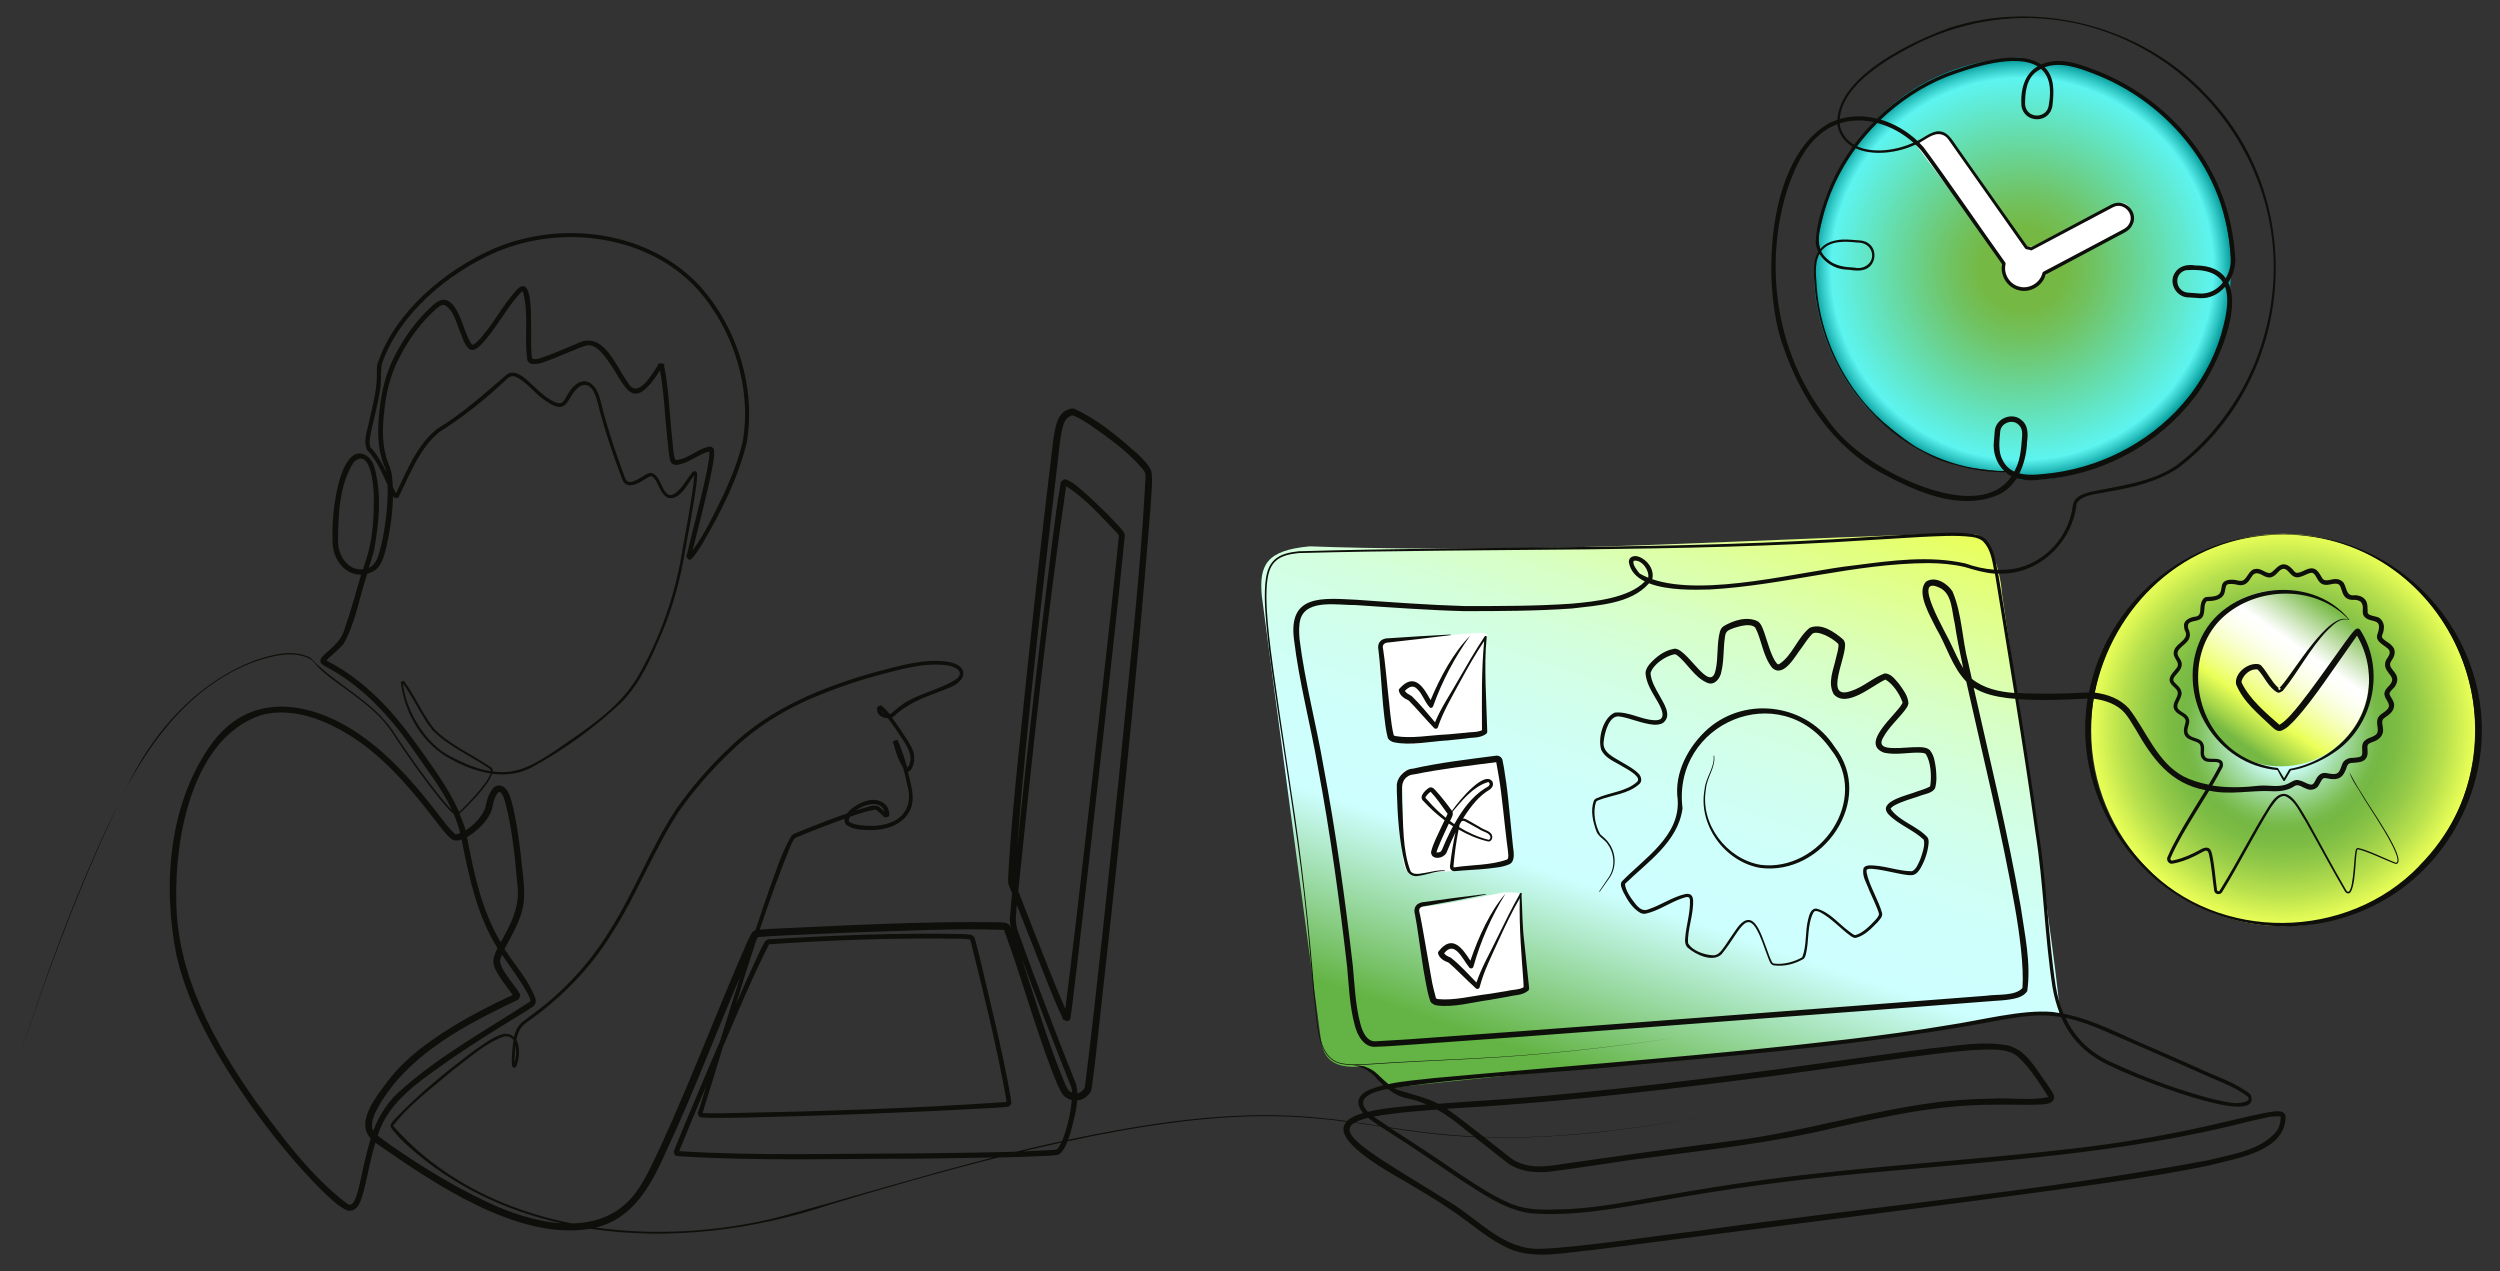
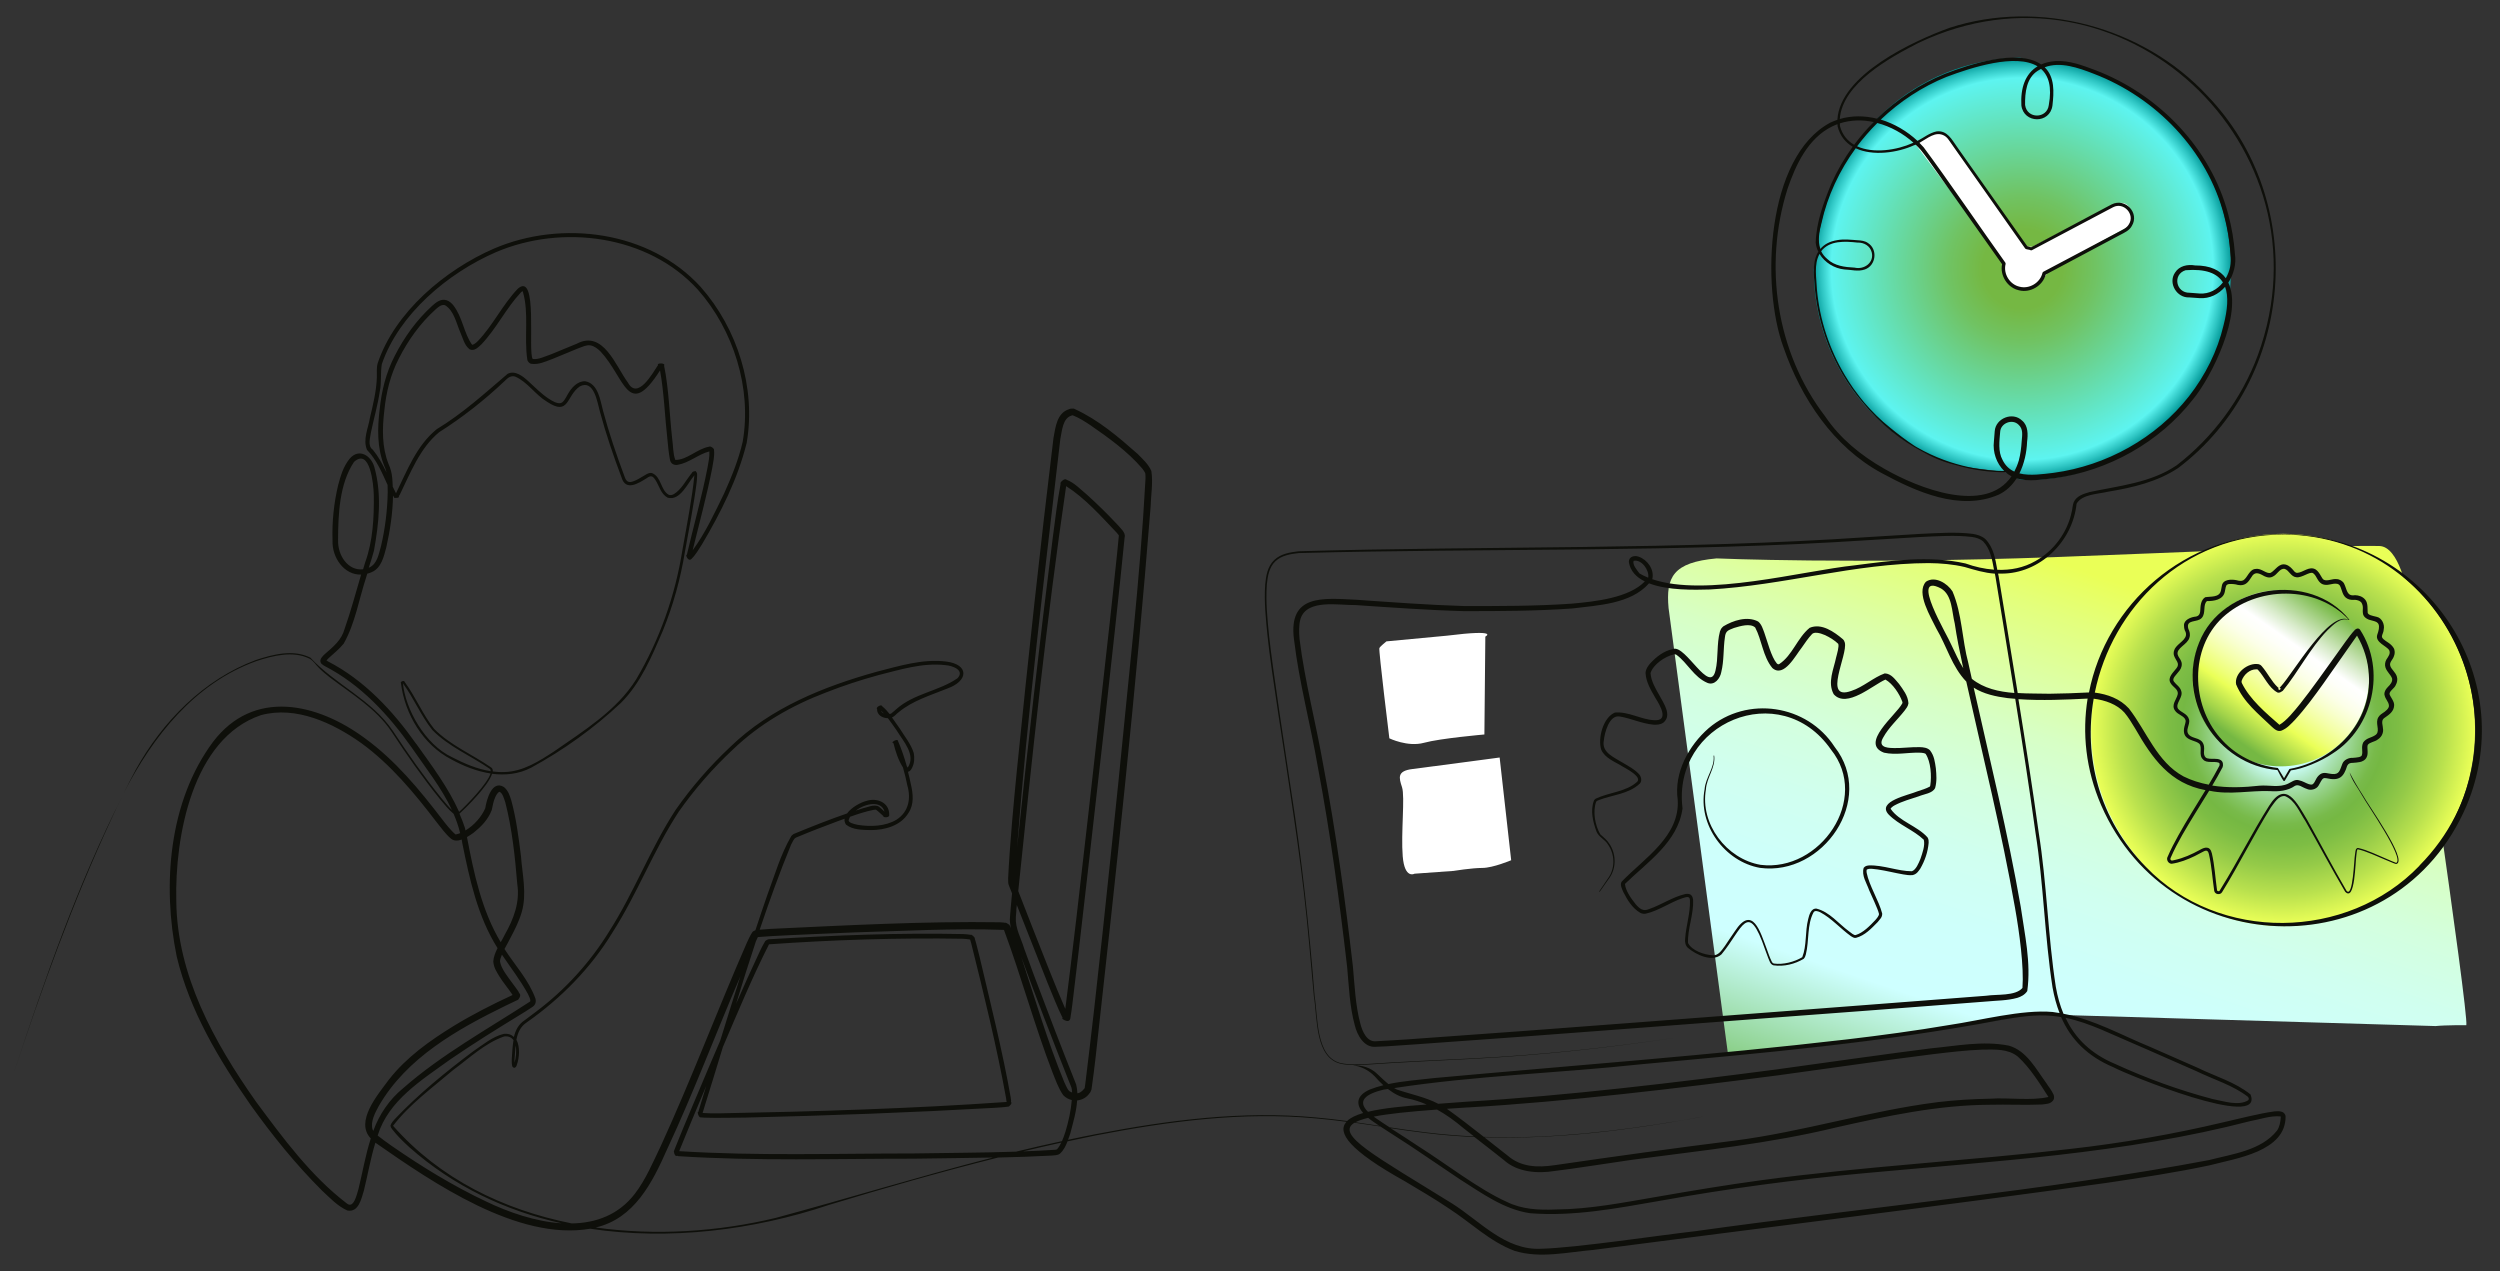
<svg xmlns="http://www.w3.org/2000/svg" id="a" version="1.1" viewBox="0 0 559 284.25">
  <rect x="0" y="0" width="559" height="284.25" fill="#333333" stroke="none" />
  <defs>
    <style>
      .cls-1 {
        fill: url(#Unbenannter_Verlauf_220);
      }

      .cls-1, .cls-2, .cls-3, .cls-4, .cls-5, .cls-6 {
        stroke-width: 0px;
      }

      .cls-2 {
        fill: #0e0f0a;
      }

      .cls-3 {
        fill: url(#Unbenannter_Verlauf_230);
      }

      .cls-4 {
        fill: url(#Neues_Verlaufsfeld_52);
      }

      .cls-5 {
        fill: #fff;
      }

      .cls-6 {
        fill: url(#Unbenannter_Verlauf_288);
      }
    </style>
    <radialGradient id="Unbenannter_Verlauf_220" data-name="Unbenannter Verlauf 220" cx="452.19" cy="60.13" fx="452.19" fy="60.13" r="46.93" gradientUnits="userSpaceOnUse">
      <stop offset=".19" stop-color="#75b843" />
      <stop offset=".35" stop-color="#70c363" />
      <stop offset=".68" stop-color="#64e0b6" />
      <stop offset=".91" stop-color="#5df4f0" />
      <stop offset=".96" stop-color="#2dc4c2" />
      <stop offset="1" stop-color="#039999" />
    </radialGradient>
    <linearGradient id="Unbenannter_Verlauf_288" data-name="Unbenannter Verlauf 288" x1="368.03" y1="637.31" x2="432.93" y2="491.56" gradientTransform="translate(-78.44 -347.1) rotate(-5.11)" gradientUnits="userSpaceOnUse">
      <stop offset=".11" stop-color="#64b445" />
      <stop offset=".21" stop-color="#8fd290" />
      <stop offset=".36" stop-color="#ceffff" />
      <stop offset=".47" stop-color="#cefffb" />
      <stop offset=".57" stop-color="#d0fff0" />
      <stop offset=".67" stop-color="#d3ffde" />
      <stop offset=".76" stop-color="#d7ffc5" />
      <stop offset=".84" stop-color="#ddffa4" />
      <stop offset=".93" stop-color="#e3ff7c" />
      <stop offset="1" stop-color="#eaff57" />
    </linearGradient>
    <radialGradient id="Unbenannter_Verlauf_230" data-name="Unbenannter Verlauf 230" cx="510.51" cy="197.02" fx="510.51" fy="197.02" r="42.92" gradientTransform="translate(0 -38.11) scale(1 1.02)" gradientUnits="userSpaceOnUse">
      <stop offset="0" stop-color="#fff" />
      <stop offset=".06" stop-color="#ebffff" />
      <stop offset=".15" stop-color="#d5ffff" />
      <stop offset=".2" stop-color="#ceffff" />
      <stop offset=".22" stop-color="#c7faf1" />
      <stop offset=".3" stop-color="#aae2b4" />
      <stop offset=".38" stop-color="#93d083" />
      <stop offset=".44" stop-color="#82c360" />
      <stop offset=".49" stop-color="#78ba4a" />
      <stop offset=".53" stop-color="#75b843" />
      <stop offset=".6" stop-color="#7dbd44" />
      <stop offset=".71" stop-color="#94ca48" />
      <stop offset=".85" stop-color="#b9e14e" />
      <stop offset="1" stop-color="#eaff57" />
    </radialGradient>
    <linearGradient id="Neues_Verlaufsfeld_52" data-name="Neues Verlaufsfeld 52" x1="498.67" y1="167.79" x2="521.31" y2="135.47" gradientUnits="userSpaceOnUse">
      <stop offset=".07" stop-color="#75b843" />
      <stop offset=".15" stop-color="#a3d44a" />
      <stop offset=".29" stop-color="#eaff57" />
      <stop offset=".34" stop-color="#ef7" />
      <stop offset=".43" stop-color="#f4ffa7" />
      <stop offset=".51" stop-color="#f8ffcd" />
      <stop offset=".58" stop-color="#fcffe8" />
      <stop offset=".65" stop-color="#fefff9" />
      <stop offset=".7" stop-color="#fff" />
      <stop offset=".79" stop-color="#d8ebca" />
      <stop offset=".99" stop-color="#79ba48" />
      <stop offset="1" stop-color="#75b843" />
    </linearGradient>
  </defs>
  <path class="cls-1" d="M498.83,59.84c0,9.24-1.63,17.7-6.27,25.13-8.17,13.1-23.42,22.36-39.54,22.36-2.84,0-1.87-1.25-4.58-1.76-.64-.12-8.2-.99-8.98-1.16-18.18-4.06-33.9-22.08-33.9-44.06,0-1.53,1.06-2.99,1.2-4.5.1-1.03-.3-1.99-.14-3.01,3.54-22.13,21.22-39.22,44.84-39.95,1.16-.04,3.58,1.66,4.72,1.75,1.49.12,3.19-.65,4.64-.39,21.82,3.87,38,22.75,38,45.57Z" />
-   <path class="cls-6" d="M453.67,226.73s-36.84,7.29-67.31,8.85c-6.64.34-75.63,7.66-75.63,7.66-.69.1-5.1-4.87-5.76-4.81-4.97.46-8.73-.31-9.56-5.55l-13.27-99.63c-.61-6.86.93-10.21,10.74-11.09,0,0,30.59,1.34,75.4-.28,29.49-1.07,63.12-2.74,72.81-2.49,4.29.11,6.4,9.93,6.49,12.95,0,0,13.54,91.59,12.94,94.19,0,0-4.71-.03-6.87.2Z" />
+   <path class="cls-6" d="M453.67,226.73s-36.84,7.29-67.31,8.85l-13.27-99.63c-.61-6.86.93-10.21,10.74-11.09,0,0,30.59,1.34,75.4-.28,29.49-1.07,63.12-2.74,72.81-2.49,4.29.11,6.4,9.93,6.49,12.95,0,0,13.54,91.59,12.94,94.19,0,0-4.71-.03-6.87.2Z" />
  <path class="cls-5" d="M428.33,32.26l4.26-2.61c1.4-.58,2.72.88,3.59,2.13l16.64,23.3,1.63.11,17.6-9.09s3.54-2.26,4.38,1.15c.84,3.41-.05,3.08-2.76,4.63-2.71,1.55-15.65,8.62-15.65,8.62,0,0-2.22,5.04-6.48,4.27-4.26-.77-3.48-6.19-3.48-6.19l-19.73-26.31Z" />
  <ellipse class="cls-3" cx="510.51" cy="163.22" rx="42.92" ry="43.86" />
  <circle class="cls-4" cx="509.99" cy="151.63" r="19.73" />
  <path class="cls-5" d="M323.52,142.14l-13.51,1.27s-1.37,1.08-1.58,1.5,2.23,20.18,2.23,20.18c0,0,4.1,2,7.74,1s13.51-1.86,13.51-1.86l.21-21.89s3.41-1.69-8.6-.2Z" />
  <path class="cls-5" d="M324.91,194.74l-8.62.62s-2.21,1.28-2.64-3.87.54-13.36-.16-15.48-1.13-3.62,2.3-4.05,19.53-2.58,19.53-2.58l2.58,22.97s-4.08,1.72-6.44,1.72-6.56.68-6.56.68Z" />
-   <path class="cls-5" d="M335.76,199.63s-15.69,3.2-17.38,3.02-1.01-.25-.72,2.56c.28,2.81,2.68,19.2,2.68,19.2,0,0-.55.08,2.71,0s17.43-3.08,17.43-3.08c0,0,.21-.86.21-2.15s-1.07-19.55-1.07-19.55c0,0-2.79-.22-3.86,0Z" />
  <g>
-     <path class="cls-2" d="M323.41,165.59l4.19-.44h.06c1.53-.32,3.2,0,4.67-1.07.13-.11.22-.28.22-.47l-.37-10.6c-.09-3.52-.11-7.06.24-10.56.04-.24-.31-.37-.44-.16-2.14,3.19-4.03,6.53-5.95,9.84-1.73,3.09-3.77,6.02-5.16,9.37-1.68-1.95-3.29-4.02-5.22-5.86-.61-.34-1.25-.69-1.53-1.15.85-.87,1.85-1.48,2.85-.34,1.1,1.04,1.62,2.9,2.79,4.1.28.1.58-.04.68-.32,2-5.61,4.8-10.91,8.27-15.76-3.65,3.63-6.68,9.22-8.83,14.37-1.6-2.88-3.61-6.32-6.95-2.57-.13.14-.19.34-.14.53.26,1.09,1.29,1.73,2.19,2.13,1.3,1.25,3.87,4.28,5.69,6.16.24.28.74.18.84-.18,1.19-3.59,3.21-6.89,4.99-10.23,1.68-3.08,3.39-6.14,5.36-9.03-.65,6.63-.5,13.31-.49,19.92-1.09.55-2.63.36-3.93.6.29-.05-4.17.4-4.11.36-3.55.16-7.77.97-11.25.36-.25-.03-.4-.17-.44-.18-.68-2.62-.93-6.76-1.27-9.48-.31-2.9-.67-6.97-1.11-9.83-.27-.9.29-1.43,1.19-1.44,4.62-.5,9.23-1.06,13.85-1.64.09,0,.07-.14-.01-.14-4.63.24-9.25.52-13.88.84-.35-.03-1.3.11-1.76.65-.53.54-.58,1.35-.43,1.94.18,1.37.33,3.25.45,4.83.23,2.89.48,6.99.83,9.84.2,1.66.36,3.28.81,5.02.31.62.99.89,1.36.97,3.73.78,8-.16,11.76-.4Z" />
-     <path class="cls-2" d="M340.26,200.11s.04-.08.06-.11c0,0-.05-.02-.07-.02,0-.1,0-.21-.02-.31-.12-.07-.26-.03-.33.09-1.91,3.33-3.57,6.79-5.26,10.22-1.52,3.2-3.35,6.27-4.5,9.71-1.86-1.86-3.62-3.92-5.78-5.58-.65-.25-1.18-.55-1.45-.96,2.33-2.96,4.06,1.22,5.61,3.18.24.34.83.24.93-.17,1.6-5.73,4.03-11.22,7.15-16.3-3.39,3.88-6.02,9.66-7.82,14.95-1.8-2.77-4.04-6.05-7.11-2.08-.12.14-.17.35-.1.54.34,1.07,1.41,1.64,2.34,1.97,1.39,1.16,4.15,4,6.1,5.76.26.26.75.13.83-.24.94-3.66,2.73-7.1,4.27-10.55,1.46-3.19,2.96-6.36,4.72-9.38-.19,6.66.42,13.31.9,19.9-1.05.62-2.6.54-3.88.88.28-.07-4.13.69-4.08.65-3.53.41-7.68,1.51-11.2,1.14-.31-.03-.46-.19-.48-.16-.17-.64-.84-3.15-1.04-4.52-.43-2.41-1.28-7.27-1.7-9.69-.29-1.63-.56-3.26-.96-4.92-.13-.4-.12-.76.07-1.01.19-.27.63-.44,1.07-.47,4.56-.82,9.11-1.69,13.65-2.59.09-.02.06-.15-.02-.14-4.6.56-9.2,1.16-13.78,1.8-.36,0-1.29.2-1.71.77-.49.58-.48,1.39-.29,1.97.28,1.36.55,3.22.78,4.78.43,2.87.96,6.94,1.51,9.76.31,1.64.58,3.25,1.16,4.95.36.6,1.05.82,1.42.88,3.78.52,7.97-.72,11.7-1.21l4.15-.73h.06c1.51-.43,3.19-.22,4.58-1.39.13-.12.2-.3.18-.48,0,0-1.11-10.55-1.11-10.55-.44-3.41-.39-6.97-.6-10.33Z" />
-     <path class="cls-2" d="M317.03,195.87c2.02-.24,3.95-1.15,5.98-1.1.09.01.11-.14.02-.14-1.39-.14-2.73.25-4.05.48-1.29.19-2.81.72-3.58-.31-1.84-4.76-1.6-10.73-1.88-15.83.04-1.04-.16-2.95.13-3.87.32-1.11,1.34-1.89,2.48-1.94,5.9-1.2,12.43-1.98,18.43-2.73.21.99.48,2.84.66,3.78.55,3.16,1.28,10.8,1.7,14.08.06.67.43,2.74.32,3.36-.07.25-.05.46-.31.55-3.67,1.32-7.89,1.14-11.75,1.74-.31.05-.14-.44-.15-.62.24-2.62.59-5.25,1.12-7.84,2.07,1.19,4.28,2.13,6.61,2.68.56.07.91-.51.92-1-.07-1.41-1.89-1.52-2.8-2.24l-2.06-1.18-1.04-.57c-.2-.12-.42-.15-.65-.14.87-1.41,1.84-2.75,2.94-3.98.74-.78,1.53-1.52,2.42-2.11.71-.37,1.69-1.09,1.23-2.15-1.74-2.67-7.38,4.1-9.07,6.52-.01-.02-.02-.04-.03-.05-1.15-1.58-2.35-3.15-3.69-4.59-.36-.46-.94-.83-1.49-.46-.8.56-2.23,1.89-1.22,2.86.23.26.93.96,1.17,1.21,1.13,1.12,2.34,2.17,3.62,3.13-.31.65-.64,1.34-.82,1.71-.78,1.73-1.7,3.38-2.18,5.27-.07.34.05.78.31,1.04.93.85,2.86.22,3.24-1.06.57-1.44,1.2-2.87,1.89-4.26-.52,2.36-.9,4.76-1.19,7.15-.11.55-.09,1.2.54,1.46.16.07.34.09.5.07,2.45-.24,4.92-.3,7.38-.57,1.69-.22,3.21-.26,4.85-.99.18-.05.56-.42.66-.64.64-1.21.04-3.17,0-4.43l-.95-9.43c-.23-2.29-.59-4.8-.96-7.09-.06-.29-.24-1.35-.31-1.62-.11-.72-.9-1.2-1.6-1.03-6.07.8-12.5,1.53-18.48,2.89-1.67.01-3.72,2.02-3.56,4.04v1.04c.16,5.43.5,10.94,1.8,16.24.21.61.34,1.51.84,1.98.51.58,1.37.83,2.07.69ZM327.55,183.64l1.04.56s2.07,1.15,2.07,1.15c.73.59,2.54.83,2.6,1.83,0,.3-.22.65-.45.59-2.33-.59-4.51-1.57-6.55-2.82.02-.11.04-.23.07-.34,0,0,.04-.16.08-.32.12-.21.24-.41.36-.61.23-.15.52-.2.78-.04ZM319.21,178.94c-.22-.26-.58-.63-.49-.61.05-.3.82-1.11,1.15-1.27.02-.01.02,0,.03-.01,1.35,1.43,2.45,3.08,3.61,4.67,0,.01.18.25.18.25,0,.01-.03.06-.08.17-.08.17-.21.43-.34.71-1.47-1.18-2.83-2.5-4.06-3.92ZM324.32,185.86c-.68,1.33-1.3,2.71-1.86,4.07-.26.58-.49.68-1.21.68-.04,0-.04,0-.06,0,.05-.26.19-.61.31-.93.69-1.78,1.62-3.74,2.46-5.53.31.21.63.41.94.61-.2.37-.4.73-.59,1.1ZM325.18,184.27c-.32-.22-.64-.45-.95-.69.24-.6.84-1.37.54-2.06,2.2-2.59,4.54-5.52,7.77-6.59.4-.08.36-.04.5.18.18.64-.43.81-.98,1.15-3.02,1.92-5.15,4.92-6.87,8.01Z" />
    <path class="cls-2" d="M423.38,167.26c-1.7-.01-3.51-.31-2.28-2.38,1.23-2.24,3.2-3.98,4.78-6,.35-.48.75-.93.85-1.62-.1-1.72-1.22-3.09-2.1-4.33-.86-.96-1.72-2.32-3.2-2.36-2.55.91-4.81,3.06-7.46,3.91-6.53,2.36-.75-8.04-1.47-10.8-.06-.26-.22-.56-.43-.75-1.97-1.66-4.79-3.67-7.43-2.55-2.78,2.27-3.83,6.14-6.78,8.09-.28.11-.29.09-.57-.13-1.25-1.48-2.1-4.95-2.8-6.9-.31-.78-.58-1.84-1.37-2.47-2.44-1.28-5.58-.24-7.78,1.08-.16.11-.36.37-.51.56l-.25.58c-.77,2.87-.32,5.95-1,8.76-1.27,5.42-6.67-5.76-9.42-4.85-2.14.43-3.8,1.74-5.24,3.31-.43.55-.92,1.12-.98,2.09.13,2.1,1.27,3.93,2.26,5.64,1.04,1.67,3.08,5.17-.4,4.89-2.79-.12-5.68-1.98-8.71-1.7-2.62,1.08-3.86,5.73-3.06,8.3.88,1.96,3.08,2.68,4.73,3.73,1.12.64,2.29,1.27,3.11,2.13.42.44.55.9.22,1.3-2.47,2.27-6.23,2.35-9.27,3.78-.15.11-.36.29-.42.45-.84,2.22-.22,4.74.57,6.9.5,1.28,1.92,1.77,2.58,2.93,1.48,2.08,1.62,5.04.23,7.21l-2.19,3.23c-.05.08.07.15.12.08l2.25-3.19c1.49-2.23,1.4-5.32-.11-7.52-.49-.83-1.35-1.49-2.03-2.11-1.16-1.98-1.71-5.03-.94-7.23.13-.26.37-.32.64-.43,2.96-1.14,6.68-1.34,9.14-3.68.58-.6.29-1.68-.25-2.19-.98-1.03-2.16-1.64-3.28-2.31-2.13-1.34-5.05-2.38-4.52-5.11.17-1.75,1.2-5.76,3.51-5.4,2.44.37,4.86,1.57,7.6,1.84.69.02,1.48.04,2.21-.46,2.01-1.67.01-4.37-.81-5.96-.92-1.63-1.94-3.27-2.06-5.12.58-1.94,3.26-3.74,5.22-4.18.27-.05.4.01.57.09,2.5,1.83,3.88,4.99,6.92,6.28,1.63.67,2.87-1.06,3.1-2.38.65-2.61.43-5.26.82-7.82.15-1.54.86-1.58,2.03-2.08,1.4-.42,3.63-1.11,4.74-.1,1.48,2.76,1.71,6.48,3.83,9.05,2.59,2.31,5.23-2.89,6.56-4.53.74-1.06,1.47-2.16,2.28-3.01.47-.6,1.8-.31,2.87.16,1.09.49,2.21,1.18,3.02,1.97.26.51-.26,2.25-.47,3.07-.54,2.63-1.97,5.56-.54,8.2,2.89,3.28,8.77-2.06,11.57-3.27,1.65.93,3.14,3.2,3.77,4.94.05.13.03.2.04.27-.03.03,0,.06-.09.2-1.39,2.56-9.52,8.88-4.04,10.94,2.66.59,5.3-.08,7.93,0,.58,0,1.28.11,1.4.3,1.14,1.73,1.34,4.93,1.02,7l-.05.18s-.03.05-.04.09c-.82.47-1.89.77-2.83,1.09-1.84.81-9.16,2.2-6.39,5.17,2.27,2.32,5.54,3.43,7.86,5.64.31,1.32-.31,2.96-.76,4.29-.38.92-.99,2.45-1.91,2.75-3.12.01-6.39-1.42-9.61-1.3-.34.05-.78.06-1.16.53-.53,1.75.68,3.44,1.21,4.99.47,1.12,1.98,4.21,2.21,5.32.03.41-.52,1.04-.83,1.39-1.22,1.29-2.71,2.84-4.42,3.35-.38.04-.97-.48-1.45-.84-2.35-1.72-4.33-4.34-7.27-5.08-1.26-.12-1.65,1.48-1.87,2.37-.72,2.81-.28,5.89-1.32,8.49-1.78,1.07-4.29,1.71-6.32,1.42-.28-.07-.41-.23-.55-.54-.42-.86-.73-1.79-1.06-2.7-1.44-3.81-3.18-10.06-7.17-3.94-.77,1.07-1.45,2.18-2.19,3.24-.76,1.03-1.48,2.2-2.75,2.09-1.84-.1-4.62-1.01-5.5-2.74-.14-3.19,1.29-6.34,1.13-9.64-.05-.34-.08-.76-.49-1.14-.45-.28-.89-.23-1.23-.18-2.89.67-5.39,2.44-8.15,3.38-1.27.57-2.09-.09-2.93-1.05-1-1.25-2.32-3.04-2.43-4.59,4.92-4.8,11.87-9.36,12.87-16.89-2.38-19.12,21.89-29.37,33.17-13.17,8.93,11.12-2.45,27.45-15.7,25.8-7.61-1.29-13.59-9.14-12.24-16.87.14-2.62,2.21-4.89,1.85-7.53-.03-.09-.15-.04-.13.04.28,2.59-1.82,4.86-2.01,7.44-1.54,7.95,4.5,16.23,12.42,17.6,14,1.86,25.92-15.28,16.64-27.07-6.15-9.49-19.54-11.49-28.16-4.17-4.46,3.89-7.78,9.96-6.92,15.98.54,8.2-7.5,13.11-12.54,18.35-.42.71.09,1.6.36,2.27.93,1.81,2,3.64,3.83,4.7.33.17.81.25,1.18.18,2.91-.65,5.39-2.49,8.16-3.44.92-.28,1.71-.62,1.75.42.11,2.89-.88,5.66-1.08,8.64-.1.7.09,1.58.64,2.03,1.76,1.51,5.47,3.31,7.5,1.43,4.71-5.69,5.89-12.33,9.75-1.04l.68,1.84c.28.61.43,1.45,1.2,1.67,2.37.33,4.75-.28,6.76-1.47.3-.34.38-.68.47-1,.77-3.13.22-6.6,1.73-9.41.3-.44.91-.25,1.46,0,2.56,1.35,4.53,3.67,6.89,5.36.28.15.62.45,1.1.38,2.04-.54,3.44-2.09,4.87-3.53.44-.61,1.06-1.02,1.01-1.93-.77-2.94-2.88-6.15-3.47-9.1-.06-.29-.03-.57.01-.69.58-.39,1.72-.11,2.45-.05,1.91.28,3.82.78,5.74,1.11.66.1,1.29.23,2.07.15.96-.21,1.34-.92,1.73-1.46,1.02-1.79,1.68-3.66,1.86-5.75,0-.36.04-.74-.25-1.22-2.26-2.55-6.36-3.6-8.24-6.38-.08-.08.41-.56.94-.82,1.68-.88,3.56-1.4,5.38-2,1.12-.49,3.05-.63,3.62-1.85.42-1.5.29-2.97.16-4.4-.22-1.44-.34-2.77-1.31-4.02-.58-.59-1.5-.69-2.27-.71-1.96-.05-3.95.25-5.86.21Z" />
    <path class="cls-2" d="M24.9,183.16c.8-1.79,1.66-3.57,2.56-5.35-10.1,19.92-17.47,41.12-24.46,62.35,6.41-19.33,13.3-38.53,21.9-57Z" />
    <path class="cls-2" d="M27.71,177.32c-.09.17-.17.33-.26.49.08-.17.17-.33.26-.49Z" />
    <path class="cls-2" d="M510.57,119.42c-22.17-.13-39.63,15.79-43.47,35.41-2.94.15-5.88.26-8.82.29-2.27-.06-4.71-.01-7.12-.16-.79-4.9-1.59-9.79-2.39-14.69l-1.88-11.45c-.04-.18-.08-.37-.12-.56.23,0,.46,0,.7,0,8.65.05,16-7.19,16.85-15.62,1.2-2.16,4.87-2.16,7.12-2.71,5.39-.89,10.93-2.18,15.6-5.28,26.23-19.87,29.32-59.64,6.46-83.32-14.27-15.36-37.56-21.59-57.54-15.12-8.07,2.92-24.59,10.52-25.12,20.58-.53.18-1.06.38-1.58.63-14.34,7.63-15.55,36.53-10.46,50.28,3.96,11.39,11.13,22.22,21.92,28.07,7.67,4.15,17.51,8.62,26.2,4.83,1.72-.82,3.02-2.11,3.99-3.63,2.79.83,5.65.22,8.47-.04,12.05-1.66,23.44-8,30.95-17.6,4.14-4.97,11.24-19.25,7.92-26.14,1.22-1.85,1.81-4.18,1.49-6.32-.22-3.03-.71-6.04-1.51-8.97-3.9-14.79-15.56-26.83-29.73-32.22-2.85-1.06-5.79-2.21-8.9-2.02-1.23.09-2.29.35-3.2.75-5.28-3.62-16.05.02-21.46,2.08-5.68,2.32-10.88,5.77-15.27,10.04-2.74-.68-5.58-.72-8.29.08.56-7.95,11.28-13.78,17.57-17,45.09-21.55,93.05,23.02,75.9,69.82-3.58,9.68-10.07,18.42-18.17,24.63-5.72,3.89-12.78,4.55-19.42,5.96-1.36.4-2.97.85-3.6,2.33-.27.81-.24,1.39-.42,2.07-.94,4.6-3.99,8.74-8.09,11.02-2.67,1.54-5.6,2.08-8.55,1.97-.45-2.45-.85-5.06-2.68-6.88-.81-.71-1.85-1.01-2.82-1.16-3.93-.48-7.79-.16-11.65,0l-11.58.71c-42.2,2.9-85.21,1.96-127.49,3.18-1.89.23-3.99.54-5.47,1.97-1.5,1.44-1.83,3.55-2.01,5.45-.27,3.89.14,7.76.53,11.6.77,7.61,3.89,26.71,4.98,34.43,1.15,7.64,2.27,15.29,3.15,22.97.9,7.68,1.52,15.38,2.22,23.08.81,4.75.18,13.9,6.17,15.13,1.92.38,3.87.25,5.8.16,7.71-.56,15.43-.86,23.15-1.27,15.44-.79,30.83-2.48,46.11-4.8-15.29,2.28-30.68,3.95-46.12,4.7-7.72.4-15.45.68-23.16,1.23-1.92.08-3.87.21-5.76-.17-5.81-1.17-5.25-10.36-6.01-14.99-1.22-15.41-2.87-30.8-5.27-46.08-1.15-7.76-4.11-26.96-4.91-34.43-.39-3.83-.78-7.7-.51-11.53.18-1.87.52-3.89,1.9-5.19,1.36-1.32,3.36-1.64,5.24-1.85,42.26-1.13,85.3-.1,127.49-2.9l11.57-.7c3.84-.16,7.74-.46,11.5,0,.92.14,1.81.41,2.47,1,1.6,1.65,2,4.03,2.42,6.31-2.16-.16-4.32-.65-6.37-1.39-8.14-1.82-16.57-.64-24.7.41-11.8,1.24-33.48,7.21-45.39,3.09.03-.04.06-.07.08-.1.43-2.1-1.12-4.25-3.09-4.92-.85-.32-2.18-.08-2.18,1.17.31,2.05,1.68,3.44,3.58,4.37-3.55,3.68-11.08,4.5-16.38,4.97-7.97.55-16.07.55-24.09.53-7.57-.22-16.45-.87-24.1-1.41-7.47-.35-15.19-1.29-13.88,8.89,1.16,9.65,3.7,19,5.34,28.55,2.79,14.8,4.81,29.69,6.54,44.64.41,4.38.54,8.77,1.71,13.07.53,2.18,2.06,5.06,4.71,4.81,1.68-.03,3.06-.15,4.6-.25l4.55-.31c29.85-2.07,70.11-5.27,100.07-7.47,6.05-.48,21.41-1.61,27.29-2.09,2.31-.23,4.63-.18,6.93-.82.78-.24,1.67-.67,2.22-1.52.88-6.37-.58-12.65-1.47-18.9-2.86-16.45-6.87-32.67-10.51-48.94,2.26,1.44,4.98,2,7.6,2.34.56.06,1.12.11,1.69.15,1.6,9.97,3.16,19.95,4.53,29.95,1.82,11.48,2.03,23.1,3.81,34.59.37,2.06.89,3.97,1.57,5.73-.51-.08-1.02-.18-1.54-.24-6.78-.62-16.38,1.93-23.06,2.9-7.62,1.29-15.27,2.33-22.94,3.23-30.71,3.58-61.55,5.84-92.34,8.65-3.36.41-6.83.62-10.18,1.34-.86-.69-1.66-1.49-2.53-2.29-1.43-1.42-3.52-1.98-5.48-1.92,1.92.24,3.62,1.12,4.95,2.49.57.66,1.22,1.34,1.92,1.98-1.03.26-2.06.57-3.06.97-3.22,1.45-2.96,3.48-1.46,5.24-1.59.47-2.83,1.05-3.58,1.79-2.31-.31-4.62-.59-6.94-.79-16.47-1.57-33.02.6-49.18,3.71-2.1.39-4.19.84-6.28,1.28.16-.45.31-.9.48-1.34.62-2.42,1.4-4.94,1.55-7.46,1.08-.1,2.12-.65,2.79-1.63.13-.03.47-.83.45-1.04.35-2.31.61-4.64.89-6.94,4.55-40.96,9.04-82.02,12.3-123.1.07-2.67.57-5.34.17-8.03-.7-1.6-1.95-2.67-3.1-3.85-4.34-3.83-8.79-7.62-14.08-10.03-.13-.17-1.16-.06-1.23.06-2.73.85-3.03,4.05-3.48,6.44-2.89,23.7-5.74,49.92-8.13,73.79-.74,7.27-1.67,17.5-2.01,24.72,0,.27,0,.53.02.83-.01.28.18.85.25.95.19.49.4,1.02.61,1.55-.02.18-.04.37-.06.55-.07.98-.36,3.71-.4,4.64-.1.87.02,1.74.24,2.6-.09-.22-.14-.39-.39-.78-.97-.73-.92-.36-1.3-.51l-.81-.06c-16.76-.26-34.31.69-51.08,1.47-.87.05-1.74.11-2.63.19,2.17-6.43,4.46-12.8,7.02-19.01.3-.52.59-1.38,1.11-1.59,2.99-1.26,6.3-2.54,9.33-3.66.51-.18,1.02-.36,1.52-.55-.06.43.03.87.31,1.31,1.56,1.22,3.68,1.17,5.55,1.23,3.13,0,6.73-.96,8.45-3.87,1.26-1.86,1.01-4.28.53-6.32-.19-.95-.42-1.91-.66-2.85.34-.05.66-.34.92-.9.54-1.04.56-2.24.37-3.3-.66-2.08-2.03-3.68-3.15-5.5-.61-.84-1.15-1.66-1.73-2.46.07-.03.15-.05.21-.08.58-.36.75-.68,1.25-1.04,3.17-2.65,7.15-3.8,10.95-5.34,4.78-1.72,4.86-5.42-.36-6.04-5.24-.61-10.35.99-15.37,2.27-11.91,3.31-23.84,8.08-32.84,16.84-4.53,4.25-8.63,8.96-12.19,14.05-5.65,8.65-9.29,18.46-14.83,27.13-4.29,6.99-9.91,13.17-16.48,18.08l-2.48,1.86c-1.36.88-2.03,2.23-2.39,3.73-.53-.52-1.27-.81-2.3-.69-2.58.66-4.65,2.45-6.8,3.89-6.19,4.65-12.24,9.57-17.56,15.19-.34.43-.7.73-.93,1.39.04.58.26.61.4.88,1.11,1.45,2.43,2.72,3.77,3.95,9.89,8.79,21.62,14.26,34.08,17.05-5.85-.37-11.91-2.49-16.86-4.87-7.39-3.49-14.43-7.8-21.17-12.47-1.04-.73-2.09-1.49-3.09-2.28,2.42-7.88,9.83-12.39,16.2-17,4.87-3.35,10.54-6.89,15.6-9.97.88-.55,1.75-1.07,2.64-1.68.21-.18.48-.24.77-.76.2-.46.15-.85.09-1.15-1.49-4.2-4.58-7.47-6.94-11.15.5-.95,1.04-1.88,1.31-2.45.97-1.83,1.93-3.72,2.54-5.79,1.2-4.09.13-8.43-.17-12.58-.52-4.11-1.03-8.21-2.13-12.3-.36-1.13-.64-2.21-1.65-3.08-2.72-1.72-3.92,2.9-4.2,4.72-.81,1.89-2.51,3.84-4.43,4.97-.03-.16-.06-.32-.09-.49-.35-1.12-.79-2.2-1.25-3.27,1.5-1.33,6.5-6.29,7.29-8.91,2.96.38,5.97.07,8.73-1.36,7.26-3.95,14.05-8.83,20.08-14.49,4.43-4.42,6.9-10.38,9.34-16.04,2.35-5.74,4.01-11.77,5-17.89.85-4.76,1.99-10.52,2.58-15.26.06-.52.11-1.03.12-1.58-.09-.33.22-.41-.33-1.07-1.04.14-.66.41-1,.6-1.22,1.56-2.2,3.55-3.88,4.56-.39.22-.82.29-1.16.13-1.81-1.04-1.6-3.99-3.71-4.84-.66-.16-1.2.24-1.7.53-.88.52-1.76,1.09-2.66,1.37-1.05.35-1.49-.22-1.81-1.19-1.8-4.8-3.46-9.7-4.78-14.64-.62-2.22-1.02-6.1-4.02-6.61-1.79-.03-3.1,1.54-3.87,2.92-.51.88-.96,1.91-1.71,1.99-.79.08-1.74-.48-2.55-1-1.68-1.1-3.1-2.58-4.64-3.98-1.12-1.02-2.86-2.43-4.54-1.59-5.12,4.36-10.05,8.87-15.87,12.39-4.5,3.65-6.63,9.28-9.1,14.33-.25-.49-.49-.98-.73-1.49-.02-.65-.05-1.29-.11-1.94-.1-1.06-.36-2.12-.82-3.12-1.5-3.74-1.43-7.89-.95-11.93.41-4.08,1.36-8.01,3.25-11.66,2.06-4.07,4.77-7.86,8.15-10.92.64-.57,1.35-1.23,2.17-1,2.04,1.24,2.5,3.99,3.47,6.2.58,1.28.81,2.68,2.03,3.67,1.1.49,1.94-.49,2.6-1.07,3.42-3.59,5.51-8.07,8.86-11.65.12-.12.3-.24.37-.28.01.02.03.05.07.09,1.43,4.87.25,10.11,1,15.22,0,.31.48.88.86.92,1.78.26,3.23-.54,4.8-1.09l5.72-2.36c.86-.29,1.8-.81,2.7-.67.84.13,1.64.72,2.32,1.4,5.5,5.92,6.13,15.39,13.28,4.21.88,4.77,1.1,10.57,1.64,15.33.17,1.57.27,3.1.59,4.67.04.26.25.77.66.96.39.2.76.19,1.05.15,2.64-.48,4.59-2.35,7.07-3,0,0,0,0,.02,0,.08,1.18-.21,2.4-.41,3.6-1.22,6.34-3.16,13.23-4.63,19.54-.41-.3.21,1.62,1,.93,1.01-.97,1.63-2.13,2.37-3.26,4.22-7.14,8-14.6,10.01-22.7,2.13-12.3-2.04-25.56-10.27-34.88-11.41-12.54-31.04-15.1-46.25-8.58-10.86,4.73-22.15,14.16-25.99,25.65-.28,1.01-.15,2.12-.18,3.16-.11,3.07-.84,6.05-1.55,9.04-.37,2.3-1.63,4.84-.65,7.15,2.14,2.22,3.33,5.05,4.6,7.85.02.52.02,1.04.03,1.56-.07,4.06-.57,8.17-1.5,12.12-.51,1.76-.83,3.98-2.65,4.79-.03.01-.06.02-.09.03.43-1.32.9-2.73,1.16-3.79,1.12-6.16,1.81-12.59.09-18.71-.7-2.52-3.39-4.34-5.51-1.89-1.45,1.79-2.02,3.85-2.57,5.87-.98,4.08-1.4,8.24-1.27,12.43-.15,3.87,2.63,7.75,6.39,7.63-.01.05-.08.28-.08.28-1.17,3.95-2.23,7.95-3.59,11.79-.7,2.62-2.57,4.06-4.51,5.76-.2.19-.39.38-.59.64-.11.17-.64.74-.1,1.46.35.33.54.39.79.55,8.05,4.17,14.18,10.82,19.37,18.16,3.07,4.48,6.69,9.01,9.02,14-.85-.82-1.61-1.77-2.37-2.67-3.89-4.8-7.44-9.87-10.84-15.03-4.72-6.97-12.84-10.35-18.46-16.38-3.82-1.91-8.33-.72-12.15.53-11.7,4.35-20.93,13.79-26.89,24.56-.94,1.73-1.81,3.48-2.7,5.23,6.57-12.73,15.86-24.57,29.68-29.54,3.73-1.22,8.23-2.38,11.91-.53.89.47,1.39,1.42,2.16,2.13.73.75,1.54,1.39,2.35,2.04,4.87,3.71,10.36,6.97,13.81,12.15,3.39,5.17,6.94,10.26,10.83,15.08.97,1.14,1.88,2.33,3.05,3.29.6,1.4,1.1,2.83,1.45,4.31-.33.13-.67.23-1.01.3-.98-.79-2.23-2.37-3.13-3.56-5-6.53-10.37-13.03-17.16-17.97-10.67-7.88-24.86-11.16-33.96.83-9.94,13.38-11.36,32.09-8.11,47.99,2.91,12.17,9.48,23.1,16.56,33.25,4.82,6.73,10.02,13.19,15.91,19.06,1.73,1.59,3.4,3.44,5.67,4.47,2.55.52,3.16-2.69,3.71-4.45.89-3.63,1.51-7.24,2.57-10.71.06.04.1.08.17.12,12.7,8.84,31.7,21.9,47.85,19.12,17.74,2.67,36.54.32,53.36-5.31,12.45-3.78,25.13-7.42,37.86-10.61,4.01-.09,8.01-.22,12.02-.44.59-.09,1.23,0,1.81-.43.85-.78,1.31-1.75,1.69-2.75,2.14-.46,4.29-.92,6.43-1.35,16.15-3.13,32.67-5.32,49.12-3.78,2.28.19,4.56.46,6.83.76-2.2,2.4.62,6.38,13.08,13.31,3.32,1.98,6.65,3.93,9.83,6.08,4.86,3.13,9.16,7.42,14.71,9.48,5.72,1.74,11.77.27,17.54-.22,35.56-4.65,79.63-10.04,114.99-15.02,7.65-1.14,15.3-2.3,22.89-3.91,5.84-1.55,17.05-3.05,16.94-10.98-.02-.37-.41-.86-.78-.96-.69-.22-1.18-.14-1.7-.11-3.23.42-8.3,1.72-11.41,2.43-11.27,2.68-22.67,4.66-34.19,5.96-23.02,2.67-46.23,3.9-69.22,7.01-7.67,1.04-15.31,2.31-22.92,3.64-7.61,1.29-15.21,2.84-22.9,2.89-3.86.15-7.6.02-11.11-1.74-6.15-2.76-13.75-8.65-19.54-12.3-2.09-1.42-4.24-2.76-6.36-4.13,2.61.39,5.21.77,7.83,1.07,3.64.46,7.29.74,10.94.91,2.27,1.77,4.99,3.87,6.55,5.13,3.02,2.76,7.55,3.08,11.41,2.45,3.84-.44,13.32-1.94,17.23-2.49,15.3-2.05,30.79-3.6,45.83-7.28,11.3-2.53,22.61-4.98,34.21-5.03,3.86-.11,7.66.12,11.64-.06.86-.13,1.87-.05,2.53-.93.32-.5.18-1.02.07-1.3-.52-1.12-1.11-1.74-1.63-2.58-2.28-3.09-4.37-7.22-8.36-8.35-5.86-1.16-11.75.08-17.56.62-7.77.97-26.49,3.59-34.47,4.71-22.25,2.9-46.86,5.89-69.14,7.2-2.05.17-4.22.32-6.42.47-2.91-1.52-6.21-2.14-9.27-3.19-.2-.09-.38-.21-.58-.32,18.22-2.8,36.82-3.34,55.16-5.32,26.87-2.47,54-4.85,80.56-9.92,3.8-.64,7.62-1.27,11.41-.9.67.06,1.33.15,1.99.26,2.2,5.04,5.92,8.78,11.7,11.22,2.67,1.5,33.97,14.3,30.65,6.08-3.46-2.8-7.86-4.02-11.77-5.94,0,0-10.62-4.67-10.62-4.67-6.4-2.61-12.58-6.14-19.43-7.43-.76-1.83-1.33-3.84-1.71-6.02-1.77-11.41-2-23.1-3.83-34.54-1.38-9.95-2.93-19.87-4.53-29.78,5.19.36,10.58.11,15.47-.13-1.24,7.67-.42,15.85,3.02,23.82,15.6,35.83,66.23,36.39,81.71.13,12.18-29.11-9.66-60.93-41.01-60.73ZM450.4,105.45c-1.09-.5-2.01-1.32-2.64-2.63-1.02-1.85-.69-4.23-.52-6.28.12-1.94,2.7-2.94,4.08-1.6,1.1.97.85,2.3.73,3.71-.1,1.5-.27,2.93-.65,4.33-.27.92-.61,1.73-1,2.47ZM456.37,15.4c1.69,1.48,2.48,4.01,1.74,8.09-.37,3.1-4.9,3.17-5.3-.03-.04-2.73.28-6.03,2.84-7.64.24-.16.48-.3.72-.42ZM435.24,17.19c5.52-2.08,15.51-5.33,20.36-2.36-2.79,1.67-3.84,4.92-3.62,8.75.52,4.07,6.41,4.17,6.95,0,.33-2.91.56-6.34-1.74-8.54,3.51-1.33,7.52.11,11,1.46,13.89,5.31,25.33,17.16,29.11,31.65.77,2.87,1.25,5.82,1.46,8.78.25,1.8-.16,3.71-1.07,5.28-1.26-1.77-3.44-2.86-6.87-2.86-1.68-.29-3.54.08-4.49,1.61-1.61,2.37.43,5.69,3.19,5.54l2.26.16c2.33.17,4.33-.89,5.75-2.53.81,2.15.55,5.12-.35,8.63-1.36,5.77-4.09,11.19-7.73,15.86-7.34,9.34-18.48,15.51-30.23,17.1-2.39.28-5.29.74-7.68.13,1.1-2.19,1.63-4.72,1.72-7.11.2-1.52.28-3.55-1.12-4.7-2.1-2.05-5.92-.52-6.12,2.37l-.18,2.26c-.3,2.39.56,4.96,2.3,6.64-3.59,0-11.29-.6-19.49-5.28-.1-.07-.21-.13-.32-.19-.11-.06-.22-.14-.32-.2-1.87-1.23-3.65-2.6-5.35-3.99-2.16-1.71-4.11-3.66-5.89-5.74-.66-.8-1.32-1.64-1.96-2.53-.14-.19-.28-.37-.41-.55-.65-.93-1.29-1.94-1.91-2.97-3.43-5.79-5.61-12.33-6.22-19.07-.1-2.52-.73-5.71.58-8.01,1.15,1.92,3.3,3.24,5.53,3.47,1.58.05,3.05.54,4.61,0,2.5-.88,2.94-4.51.66-5.93-.67-.48-1.56-.56-2.28-.6-1.48-.1-3.02-.31-4.55-.03-1.77.28-2.98.99-3.79,1.97-.62-1.79-.27-3.86.25-5.78,1.34-6.06,4.01-11.74,7.65-16.73,3.83,1.81,9.34,1.01,13-.65.14-.04.28-.09.42-.14.4.38.78.77,1.14,1.18,1.69,2.04,6.29,8.84,7.85,10.95l10.32,14.58c-.52,2.55,1.22,5.29,3.78,5.84,2.53.65,5.31-.99,5.99-3.52.26-.14,11.03-5.88,11.03-5.88l5.58-2.97c.96-.51,2.08-.98,2.63-2.01,1.79-2.91-1.45-6.34-4.47-4.84l-1.41.74c-3.48,1.84-12.95,6.92-16.64,8.86-.24-.07-.67-.21-.86-.25-2.96-4.2-10.69-15.09-13.41-18.96l-2.25-3.19c-1.18-1.63-2.2-3.8-4.61-3.51-1.6.33-2.84,1.39-4.27,2.12-2.31-2.16-5.16-3.85-8.21-4.76,4.26-4.06,9.26-7.35,14.72-9.56ZM497.05,63.15c-1.24,1.58-3.05,2.62-5.21,2.48l-2.23-.17c-3.09.08-3.88-4.12-.91-5.04,4.5-.35,7.09.69,8.35,2.73ZM407.2,56.18c1.9-2.45,5.3-2.24,8.12-1.94,1.46-.05,2.83.73,3.19,2.16.6,2.29-1.66,3.96-3.83,3.44-2.19-.11-4.46-.37-6.11-1.93-.62-.52-1.06-1.1-1.36-1.73ZM448.39,58.72c-4.79-6.69-13.44-19.33-18.25-25.77-.3-.35-.62-.68-.95-1.01,1.82-1.01,3.61-2.69,5.57-1.6.53.29.86.75,1.24,1.31l1.12,1.6c1.27,1.78,5.49,7.82,6.74,9.57l8.98,12.76c.32.27.85.17,1.23.38.09.03.19.03.27-.02,3.61-1.92,13.3-7.03,16.77-8.88l1.39-.73c2.36-1.24,4.95,1.61,3.52,3.82-.51.9-1.47,1.24-2.35,1.73l-5.59,2.96-11.18,5.92c-.09.05-.17.14-.2.25-.5,2.2-2.92,3.67-5.11,3.1-2.2-.48-3.69-2.88-3.14-5.07.02-.11,0-.23-.06-.33ZM419.76,27.5c2.98.79,5.8,2.36,8.09,4.41-.05.02-.11.04-.16.06-3.48,1.59-8.78,2.43-12.45.74,1.38-1.84,2.89-3.58,4.53-5.21ZM418.94,27.29c-1.56,1.59-3.02,3.29-4.35,5.08-1.5-.87-2.67-2.22-3.19-4.24-.02-.19,0-.37,0-.55,2.45-.78,5.03-.83,7.54-.29ZM414.26,32.81c-1.88,2.6-3.5,5.38-4.8,8.32-1.71,4.18-3.35,8.59-3.47,13.15.07.71.28,1.37.58,1.99-1.02,1.68-1.14,3.96-.92,6.3.51,9.95,4.29,19.67,10.69,27.25,4.26,5.24,8.93,8.76,13.4,11.11,2.28,1.31,4.68,2.35,7.24,2.97,4.74,1.43,8.76,1.69,11.11,1.69.13,0,.23,0,.35,0,.41.35.84.67,1.33.92-5.87,8.56-20.77,2.71-28.47-1.71-5.17-2.95-9.85-6.73-13.19-11.69-10.98-14.32-13.82-33.79-8.42-50.89,1.86-5.44,4.61-11.33,10-13.96.39-.19.78-.35,1.17-.49,0,.16,0,.31.02.47.54,2.17,1.78,3.64,3.39,4.58ZM366.6,128.23c-.6-.8-1.6-1.94-1.33-2.82,1.72-.42,3.53,2.01,3.28,3.7-.01.02-.03.04-.04.05-.67-.27-1.31-.58-1.91-.93ZM440.91,151.75s-.01-.01-.02-.02c-.26-1.15-.52-2.31-.77-3.46-1.43-5.3-1.37-10.94-3.54-16.03-1.13-1.79-3.9-3.53-5.92-2.18-2.35,2.48,1.12,7.98,2.32,10.52,2.31,3.9,3.47,8.5,6.68,11.82,3.74,16.84,7.92,33.55,10.89,50.54,1,5.64,2.03,13.27,1.67,17.97-1.62,1.86-5.69,1.36-8.13,1.74-5.92.44-21.13,1.64-27.29,2.1-29.94,2.24-70.27,5.43-100.06,7.51-2.48.21-6.65.41-9,.56-2.08.25-3.1-2.13-3.56-3.9-1.11-4.14-1.28-8.54-1.67-12.82-1.71-14.8-3.77-29.92-6.58-44.76-1.64-9.49-4.16-18.89-5.35-28.42-.13-1.56-.19-3.17.22-4.57,1.46-4.45,8.42-3,12.37-3.05,7.59.51,16.55,1.16,24.14,1.35,8.06,0,16.13-.02,24.2-.59,5.73-.72,13.15-.98,17.21-5.63,4.19,1.63,10.24,1.48,13.57,1.38,16.45-.9,32.47-5.85,48.96-5.9,2.72.03,5.45.25,8.08.88,2.14.63,4.42,1.33,6.72,1.48.05.24.09.48.14.71l1.87,11.44c.78,4.84,1.57,9.68,2.35,14.53-3.48-.27-6.85-1.02-9.5-3.16ZM438.99,149.41c-1.04-1.63-1.83-3.5-2.71-5.31-.76-1.95-9.44-16.26-2.27-12.52,2.54,1.48,2.4,5.2,3.07,7.83.45,3.05,1.07,6.13,1.72,9.14.06.29.13.57.19.86ZM83.36,100.56c-1.22-.87-.58-2.61-.4-3.95.63-3.03,1.5-6,1.96-9.08.44-2.01.11-4.1.46-6.12,3.84-11.22,14.83-20.38,25.48-25.01,14.85-6.36,34.09-3.86,45.19,8.38,7.97,9.01,12.1,22.1,10.01,34.02-.91,3.96-2.46,7.79-4.14,11.52-2.1,4.32-4.18,8.82-7.03,12.71.04-.16.06-.28.06-.28,1.43-5.81,3.16-12.22,4.3-18.07.21-1.31.55-2.64.41-4.01.1-.42-.88-1.02-1.09-.79-2.65.44-4.95,2.99-7.56,2.96-.55-1.28-.49-3.38-.72-4.83-.57-5.11-.75-11.24-1.8-16.24.44-.66-1.73-.65-1.36-.13-1.25,1.91-4.58,7.87-6.73,3.9-2.74-3.7-5.49-11.83-11.45-8.68l-5.72,2.36c-1.29.42-2.79,1.23-4.11,1.05-1.14-1.56,1.24-19.68-3.32-15.73-3.39,3.53-5.56,8.18-8.91,11.68-.37.39-.91.84-1.32.88-1.87-2.59-2.11-6.15-4.21-8.84-.36-.44-.81-.88-1.45-1.11-1.28-.46-2.44.47-3.26,1.22-3.5,3.17-6.29,7.06-8.41,11.25-1.93,3.71-2.95,7.89-3.36,12.02-.49,4.09-.59,8.47,1.01,12.46.24.5.4,1.01.53,1.54-.86-1.8-1.8-3.55-3.06-5.09ZM75.59,120.77c.03-5.8.29-12.55,3.56-17.48,3.6-3.26,4.38,4.99,4.43,7.42.07,5.04-.2,10.28-1.93,15.05,0,0-.23.76-.46,1.53-3.33.4-5.71-3.06-5.59-6.52ZM93.08,166.36c-5.22-7.39-11.58-14.26-19.74-18.47-.11-.06-.25-.15-.35-.21,0,0,0-.01.02-.02.12-.15.29-.33.46-.49,1.15-1.07,2.38-2,3.39-3.27,2.59-4.61,3.39-9.88,5.02-14.82.07-.25.15-.52.23-.8.33-.09.67-.2,1.01-.35,2.18-.94,2.71-3.52,3.26-5.55.85-3.8,1.44-7.68,1.5-11.58.08.16.16.32.3.53,1.59.07.74-.46,1.16-.6,2.4-4.91,4.55-10.57,8.87-14.1,5.2-3.29,10.15-7.19,14.64-11.44.71-.76,1.45-1.25,2.31-1,2.75,1.15,4.5,4.05,7.14,5.63,5.02,3.33,4.26-1.29,7.33-3.41,3.15-1.66,3.91,3.39,4.51,5.62,1.35,5.01,3.01,9.88,4.84,14.73.93,3.15,3.77,1.31,5.58.19,1.01-.75,1.42-.52,2.01.4.83,1.27,1.19,3.12,2.72,3.93,2.75.81,4.5-3.27,5.91-4.92,0-.03.03-.07.07-.12-.47,4.95-1.77,11.64-2.7,16.86-1.61,10.13-5.11,19.99-10.33,28.82-4.35,6.96-11.73,11.48-18.35,16.1-3.4,2.21-6.97,4.51-11.13,4.61-.86.04-1.72-.02-2.57-.13.03-.4-.08-.73-.4-.92-4.24-2.94-9.11-4.94-12.72-8.61-2.58-3.25-4.12-7.14-6.58-10.48-.06-.5-1.13-.07-.83.33.87,6.87,4.97,13.75,11.24,16.97,2.67,1.48,5.7,2.69,8.79,3.16-.69,2.3-5.54,7.25-7.03,8.59-2.43-5.46-6.11-10.33-9.55-15.17ZM109.73,172.44c-3.01-.46-5.91-1.71-8.63-3.12-6.12-2.85-10.46-10.84-11-16.51,2.42,3.28,4.01,7.22,6.58,10.43,3.64,3.71,8.63,5.77,12.82,8.66.17.12.22.31.23.54ZM105.85,186.24c1.74-1.4,3.26-2.93,4.1-5.1.26-1.17.35-1.9.79-2.89.22-.48.55-1.06.94-1.21.71.3.99,1.45,1.32,2.42,1.5,5.86,2.16,12.11,2.66,18.18.63,4.1-.79,7.82-2.8,11.37-.25.52-.57,1.09-.9,1.67-4.24-7.07-6.01-15.43-7.54-23.51.54-.31,1.04-.66,1.43-.94ZM80.16,265.85c-.35,1.1-1.04,4.53-2.6,3.25-8.06-6.15-14.3-14.65-20.33-22.78-9.35-13.28-17.66-28.28-17.81-44.9-.34-14.27,3.58-36.31,18.92-41.51,7.83-2.13,16.11,1.74,22.46,6.26,6.6,4.81,11.87,11.18,16.86,17.71,1.02,1.25,1.89,2.54,3.15,3.62.69.59,1.56.54,2.43.23.04.25.09.5.12.75,1.64,8.11,3.42,16.41,7.89,23.52-.5,1-.91,2.03-.95,3.01.12,1.39.75,2.27,1.29,3.2.9,1.48,2.09,2.83,3.03,4.27-4.5,2.09-9.01,4.37-13.23,6.96-5.29,3.25-10.54,6.99-14.41,11.94-2.51,3.4-7.68,9.4-4.07,13.18-1.2,3.73-1.84,7.6-2.75,11.29ZM83.47,252.87c-.07-.13-.13-.26-.18-.37-.47-1.7.56-3.65,1.41-5.21,6.21-10.75,17.46-17.08,28.3-22.39l2.87-1.37c.98-1.29.05-1.4.13-1.69-.26-.47-1.09-1.52-1.39-1.95-1.04-1.44-2.56-3.28-2.81-4.92,0-.39.18-.93.43-1.51,2,2.96,4.18,5.8,5.83,8.82.22.56.61,1.11.5,1.64-9.52,6.2-19.87,11.89-28.48,19.46-2.99,2.45-5.3,5.82-6.61,9.49ZM239.72,244.29c-.12-.05-.24-.1-.37-.17-.54-.16-.95-1.27-1.37-2.13-3.77-9.15-6.54-18.67-9.65-28.07,3.38,9.2,6.99,18.51,10.58,27.6l.58,1.44c.17.36.2.81.23,1.3,0,.01,0,.02,0,.03ZM227.24,203.52c.04-.39.08-.77.12-1.16,2.22,5.66,4.96,12.6,6.88,17.43,1.09,2.63,2.12,5.32,3.39,7.88-.69-.17,1.38,1.43,1.69.08.19-1.09.31-2.08.45-3.11,1.04-8.05,6.05-52.4,7.07-61.44,1.23-11.24,3.56-32.02,4.63-43.06.32-1.07-1.09-2.19-1.77-3-2.13-2.27-4.35-4.44-6.66-6.53-1.48-1.21-2.75-2.64-4.59-3.36-.47-.44-1.61.81-1.29.89-.79,4.16-1.24,8.2-1.79,12.31-2.88,22.99-5.54,46.02-7.95,69.07,2.31-30.16,6.23-61.59,9.67-91.36.39-1.84.51-4.67,2.54-5.25.07-.02.1-.04.13-.05.01,0,.05.02.14.02,1.31.49,2.65,1.36,3.85,2.15,4.15,2.86,8.36,5.89,11.65,9.72.29.37.57.78.69,1.11,0,.04.03.29.04.52v.74c-1.21,22.6-3.89,45.14-6.05,67.67-2.34,22.41-4.64,45.2-7.41,67.58l-.11.74c-.05.31.08-.01-.15.35-.25.34-.57.62-.89.8-.2.11-.4.17-.61.2-.04-.66-.11-1.32-.28-1.97-3.24-8.12-6.38-16.3-9.46-24.49l-2.13-5.8c-.73-2.46-2.07-4.63-1.89-7.16l.12-1.53ZM238.38,108.69c4.3,2.75,7.85,6.78,11.36,10.47.16.19.32.39.44.55.08.04-.06-.13-.03.31-.33,3.82-1.55,14.53-1.93,18.43-2.59,23.04-6.94,63.18-10.02,87.13-2.06-4.65-5.51-13.54-7.2-17.82-.79-2-2.49-6.42-3.32-8.51,3.11-30.22,6.31-60.54,10.71-90.58ZM115.28,233.75c.28,1.24.09,2.79-.23,3.87-.01-.26-.01-.54,0-.8.09-.98.13-2.04.24-3.07ZM127.86,273.56c-15.29-3.05-29.53-9.97-39.97-21.83,3.63-4.77,8.85-8.56,13.42-12.46,3.62-2.67,7.14-6.04,11.42-7.52,1-.12,1.67.24,2.09.84-.25,1.41-.29,2.9-.39,4.22,0,.54-.03,1.02.12,1.64.6.87,1.07-.35,1-.31.58-1.55.78-4.09-.08-5.65.29-1.54.88-2.94,2.29-3.87,7.62-5.34,14.31-12.11,19.16-20.07,5.59-8.71,9.22-18.45,14.86-27.07,3.54-5.03,7.62-9.7,12.11-13.9,5.96-5.72,13.12-9.83,20.82-12.75,3.82-1.51,7.73-2.78,11.69-3.87,4.95-1.24,9.93-2.83,15.03-2.23,1.57.11,4.36,1.14,2.66,2.93-4.14,2.88-9.78,3.41-13.69,6.92-.32.25-.84.77-1.11.95-.11.06-.23.1-.36.13-.49-.61-1.02-1.21-1.68-1.75-.17-.58-1.54.33-1.14.62-.05,1.33,1.21,2.06,2.42,2.05.7.91,1.35,1.88,1.97,2.75,1.47,2.41,4.37,5.49,2.48,8.29-.03-.02-.07-.06-.11-.12-.05-.07-.08-.14-.12-.21-.54-1.91-1.17-3.79-1.96-5.61-.05-.66-1.84.39-1.01.5.47,1.91,1.07,3.75,2.12,5.42.38,1.31.71,2.64.97,3.98.87,2.98.31,5.95-2.42,7.71-2.5,1.49-5.82,1.61-8.68,1.14-.9-.18-2.15-.52-2-1.07.06-.25.17-.49.31-.73,1.74-.62,3.5-1.2,5.31-1.56.19-.05.57-.01.45-.05.56.39,1.15,1,1.71,1.48-.3.26,1.4.5,1.28-.34.04-2.79-2.85-3.84-5.11-3.07-1.22.3-3.34,1.42-4.31,2.79-3.96,1.37-7.88,2.92-11.73,4.51-.2.03-.72.44-.79.63-2.36,4.08-3.65,8.64-5.28,13-.92,2.65-1.82,5.31-2.7,7.98-.3.11-.64.29-.74.52-.47.73-.77,1.42-1.13,2.18-6.63,15.14-12.41,30.55-19.29,45.55-1.75,3.63-3.36,7.51-5.8,10.68-3.64,4.73-8.69,6.53-14.08,6.63ZM197.63,159.53c-.23-.11-.43-.25-.54-.45-.03-.05-.05-.1-.07-.16.2.19.41.39.6.6ZM191.37,181.24c2.15-1.63,5.69-2.32,6.41.24-.46-.42-.88-.84-1.45-1.23-1.2-.37-2.28.25-3.39.48-.52.16-1.04.34-1.56.51ZM173.37,272.34c-12.76,3.07-26.75,4.01-40.18,2.13,8.66-2,12.68-10.04,16-17.55,5.93-12.68,10.84-25.84,16.38-38.67-1.54,4.81-3.04,9.62-4.53,14.44-.78,1.82-1.56,3.64-2.34,5.46-1.87,4.45-6.04,14.2-7.75,18.56l-.28.75c.26,1.58.85.77,1.01,1.06,17.53,1.13,35.09.55,52.64.56,5.91-.09,11.81-.14,17.71-.26-16.31,4.18-32.49,9.16-48.65,13.52ZM161.65,234.08c3.3-7.71,6.52-15.47,10.3-22.93,13.96-.99,29.1-1.5,43.42-1.24.5.03,1.02.07,1.46.15.04.02.07.03.09.04,0,.02.01.03.02.06l.21.72c2.72,10.89,5.82,23.6,7.8,34.62l.1.74s.04.09.04.16c-21.41,1.5-43.02,2.15-64.48,2.55-1.17,0-2.35,0-3.5-.09.09-.29.42-1.41.42-1.41,1.39-4.43,2.75-8.9,4.12-13.38ZM236.34,256.97c-.1.08-.12.07-.43.12-2.38.16-4.77.27-7.16.36,2.85-.68,5.71-1.34,8.56-1.97-.27.55-.57,1.08-.96,1.49ZM238.19,253.17c-.21.65-.44,1.34-.73,1.99-3.43.74-6.86,1.51-10.28,2.35-7.62.26-15.27.26-22.89.4-17.45,0-35,.58-52.41-.51.05-.15.1-.28.1-.28,1.29-3.24,3.91-9.5,5.93-14.29l-1.33,4.35-.45,1.48c-.32-.32.07,1.32.54,1.18.29.04.55.05.82.07,2.16.09,7.07.02,9.31-.02,18.54-.44,37.12-1.13,55.63-2.18,1.05-.08,2.01-.11,3.16-.29,1.02-.92.32-.91.5-1.26l-.1-.79c-1.73-9.98-4.71-21.86-7.03-31.74-.35-1.23-.55-2.34-1-3.77.12-.21-.76-1.03-.92-.83-.57-.11-1.08-.14-1.61-.17-14.48-.32-28.9.29-43.35,1.15,0-.12-.96.21-1.05.55-.33.54-.84,1.51-1.11,2.11-1.84,3.9-3.6,7.84-5.34,11.8,1.44-4.68,2.9-9.35,4.44-13.99.14-.3.27-.61.42-.92.04,0,.08-.02.15-.04.99-.09,2.03-.15,3.05-.21,4.01-.24,14.34-.65,18.52-.83,11.03-.3,22.08-.96,33.11-.56.04-.02.13,0,.22.02,3.87,10.4,6.83,21.38,10.84,31.82.71,1.74,1.31,3.55,2.4,5.11.54.58,1.21.93,1.92,1.1-.19,2.44-.75,4.88-1.45,7.2ZM305.92,249.95c.37.31.76.6,1.17.88.44.31.89.6,1.33.9-1.78-.27-3.56-.54-5.34-.8.67-.36,1.62-.68,2.84-.98ZM316.8,257.19l9.61,6.49c4.88,3.07,9.84,6.75,15.73,7.6,9.75.77,19.42-1.11,28.92-2.76,15.21-2.74,30.51-4.8,45.91-6.2,28.83-2.69,57.98-4.31,86.14-11.63,2.24-.4,4.58-1.28,6.79-1.06.09.06.05,0,.08.11-.05,1.03-.25,2.23-.84,3.06-3.52,4.45-9.95,5.23-15.23,6.6-35.51,6.72-78.7,10.81-114.79,15.89-7.84.88-26.88,3.76-34.48,3.93-8.03.43-13.6-6.09-19.91-10.09-17.14-10.64-26.28-15.43-21.86-18.09,1.93.27,3.86.56,5.79.85,2.71,1.8,5.45,3.47,8.12,5.29ZM328.15,247.63c22.33-1.3,46.93-4.28,69.23-7.16,7.9-1.08,26.83-3.78,34.46-4.71,3.83-.46,7.66-.93,11.48-1.07,2.75-.02,5.68-.21,7.87,1.57,2.69,2.42,5.01,6.17,6.84,9.02-3.8.9-8.9.1-13.07.39-3.88.07-7.77.3-11.63.76-15.4,1.95-30.21,6.65-45.57,8.62-13.07,1.63-27.11,3.58-40.19,5.49-3.79.55-7.49.45-10.51-2.19l-4.55-3.57c-.19-.15-.4-.32-.61-.48,18.24.56,36.49-2.18,54.41-5.66-14.14,2.73-28.4,4.93-42.8,5.53-3.91.15-7.82.16-11.73.03-2.52-1.98-5.77-4.51-8.26-6.27,1.47-.1,2.99-.2,4.63-.31ZM327.16,252.2c.65.51,1.51,1.18,2.44,1.91-3.6-.18-7.2-.46-10.78-.91-2.71-.32-5.41-.72-8.11-1.13-1.03-.67-2.06-1.34-3.06-2.04-.18-.12-.33-.24-.49-.35,3.18-.63,7.83-1.12,14.16-1.58,2.07,1.14,4,2.55,5.84,4.1ZM314.72,245.61c1.5.3,2.91.78,4.28,1.36-4.88.35-9.64.78-13.12,1.63-2.5-2.49-.46-4,3.49-4.96.32-.05.65-.09.97-.14,1.31,1.02,2.78,1.83,4.39,2.11ZM469.92,230.24c6.28,2.69,14.84,6.49,21.23,9.29,3.83,1.86,8.14,3.13,11.48,5.71.25.3.26.55.07.78-2.17,1.35-5.49.19-8.02-.29-7.42-1.96-14.74-4.62-21.71-7.82-5.41-2.27-8.96-5.71-11.12-10.33,2.76.57,5.45,1.56,8.08,2.66ZM540.99,193.58c-16.16,16.81-44.87,17.2-61.13.29-10.63-10.78-13.95-24.73-11.71-37.64,2.55.32,5.2,1.24,6.87,3.1.89,1.04,1.64,2.32,2.41,3.57,3.85,6.71,7.78,12.29,15.72,13.78-2.03,3.36-4.16,6.67-6.06,10.1-.86,1.55-1.69,3.12-2.39,4.76-.38.61.07,1.57.88,1.6,1.81-.26,3.52-.93,5.16-1.72l1.35-.71c.85-.41,1.53-1.02,1.83.3.62,2.67.77,5.47,1.18,8.19.17.83,1.35.99,1.76.28,3.83-6.19,7.08-12.8,10.92-18.96.81-1.04,1.68-2.67,3.15-2.51,2.24.91,3.25,3.63,4.56,5.57,2.98,5.25,5.82,10.6,8.89,15.81,2.25,2.35,2.25-6.74,2.51-8.22l.08-.66c.02-.11.04-.22.06-.32,0-.08.11-.24.04-.18l.11-.12c1.98.44,4.38,1.62,6.4,2.44.33.15,1.33.55,1.64.68l.28.1c.12.02.13.09.39.06,2.44-1-6.35-13.12-7.57-15.38-1.07-1.63-2.12-3.46-2.96-5.11.48,1.83,1.9,3.52,2.82,5.2.93,1.78,9.61,14.15,7.6,15.06l-1-.4-1.09-.47c-2.07-.85-4.2-1.97-6.39-2.46-.08.02-.23-.05-.37.14-.19.15-.14.25-.2.36-.03.12-.05.23-.07.34,0,0-.09.68-.09.68-.2.72-.41,9.73-1.88,8.06-3.04-5.22-5.84-10.57-8.8-15.85-2.23-3.7-4.79-9.18-8.54-3.13-3.77,5.96-6.93,12.3-10.64,18.29l-.39.64c-.1.24-.56.15-.59-.09-.39-2.75-.53-5.53-1.16-8.25-.42-1.73-1.59-1.42-2.78-.71-1.72.94-3.59,1.79-5.51,2.2l-.36.08c-.14.03-.23.06-.28.05-.13,0-.25-.09-.31-.21-.05-.14-.07-.19.04-.43,1.5-3.45,3.49-6.65,5.44-9.86,1.04-1.71,2.11-3.41,3.16-5.12.07.01.13.03.19.03,4.45.94,8.93-.1,13.33.06,1.96.14,4.02-.02,5.68-1.19.86-.41,1.58.36,2.59.68.86.44,2.15.15,2.66-.71.44-.73.71-1.41,1.07-1.61.15-.1.37-.11.66-.06,2.9.68,3.89-.21,4.67-2.75.25-.53.65-.69,1.32-.68.49-.04.96-.07,1.52-.18.5-.08,1.24-.42,1.53-1.09.45-.88,0-2.12.24-2.74.4-.61,1.6-.68,2.23-1.21.46-.29.93-.77,1.1-1.4.34-.99-.26-2-.05-2.83.08-.29.27-.5.64-.73.89-.61,1.89-1.33,1.97-2.57.15-.97-.92-2.04-1.03-2.66.02-.72,1.17-1.28,1.42-2.04.27-.48.43-1.17.24-1.78-.26-1-1.21-1.6-1.48-2.42-.28-.87.55-1.34.83-2.25.21-.51.24-1.26-.1-1.81-.68-1.06-1.68-1.38-2.26-1.94-.29-.28-.39-.48-.33-.76.06-.34.41-.96.38-1.4.27-1.09-.38-2.6-1.57-2.84-.56-.14-.91-.2-1.33-.35-.4-.15-.64-.34-.68-.57-.06-.76.1-2.15-.54-2.9-.6-.75-1.5-.99-2.29-1.02-1.87.33-1.78-1.27-2.44-2.58-.29-.58-1.04-1-1.65-1.01-.98-.13-2.03.51-2.84.17-.56-.23-.83-1.59-1.84-2.31-1.47-.91-2.86.72-4.2.74-.29-.02-.57-.24-.8-.56-.43-.49-.89-1.03-1.69-1.28-1.58-.42-2.39,1.29-3.38,1.82-.93.36-2.08-1.07-3.34-.86-1.44.03-1.84,1.95-2.78,2.53-.38.23-.96.16-1.49,0-1.06-.23-3.11-.3-3.33,1.28-.1.41-.12.77-.21,1.08-.37,1.54-2.27,1.22-3.51,1.44-1,.63-1.05,1.95-1.1,2.93-.04.94-.39,1.39-1.33,1.44-.88.15-2.36.72-2.31,1.94,0,.41.06.76.18,1.09,1.02,1.69-1.01,2.55-1.95,3.71-.43.47-.69,1.32-.44,1.99.33.99,1.39,1.71.54,2.76-.64.89-2.14,2.08-1.31,3.37.5.88,1.85,1.39,1.56,2.54-.25,1.09-1.46,2.26-.63,3.52.64,1.02,2.04,1.16,2.4,2.18.19.71-.85,2.11-.11,3.45.69,1.16,2.41,1.12,3.21,1.85.71.95-.27,2.51.82,3.51.74.92,2.52.31,3.54.73.16.08.18.31.12.64-.75,1.44-1.56,2.86-2.4,4.26-1.94-.37-3.84-.95-5.64-1.85-5.94-3.22-8.22-10.06-12.21-15.19-1.99-2.18-4.77-3.18-7.62-3.55,3.87-18.93,19.76-35.25,42.17-35.35,38.17.28,57.18,46.97,30.42,74.02ZM496.55,169.95c-.51-.29-.95-.26-1.37-.28-.61-.01-1.62.07-2-.31-.35-.32-.42-.85-.36-1.46.06-.62.08-1.4-.44-2.05-.56-.61-1.27-.72-1.81-.92-1.14-.37-1.73-.98-1.37-2.2.12-.6.45-1.21.27-1.86-.34-1.33-1.87-1.56-2.49-2.44-.62-1.17,1.28-2.54.73-3.96-.25-.91-1.14-1.38-1.63-2.08-.51-.7.57-1.49,1.28-2.47.38-.48.65-1.3.38-1.99-.19-.59-.63-.95-.79-1.5-.47-1.52,2.25-2.31,2.62-3.89.22-.67.03-1.37-.25-1.91-.65-2.25,1.99-1.32,2.99-2.46.99-1.06.2-3.01,1.18-3.77,1.51.03,3.59-.28,3.97-2.04.19-.82.19-1.53.6-1.66.37-.23,1.47-.09,1.84-.03.63.19,1.43.32,2.16-.08.7-.41,1.03-1.05,1.36-1.54.65-1.19,1.5-.98,2.53-.41.46.28,1.37.73,2.16.33,1.15-.47,1.57-1.93,2.73-1.77,1.02.31,1.37,1.76,2.64,1.88,1.29.15,2.96-1.35,3.72-.92.88.64.89,1.77,1.98,2.41.93.43,1.73.1,2.55-.03.57-.08,1.23-.07,1.51.49.46.87.5,2.25,1.62,2.83.59.31,1.19.3,1.72.26.58.05,1.12.24,1.41.59.2.32.32.66.34,1.05.04.41-.09.85.04,1.52.13.64.75,1.07,1.31,1.28,1.28.43,2.5.29,2.23,2.08-.09.51-.18.76-.37,1.33-.49,1.71,2.19,2.5,2.69,3.44.33.76-.17,1.33-.65,2.1-.27.48-.39,1.19-.18,1.78.34.98,1.14,1.54,1.46,2.39.18.73-.39,1.41-.94,1.94-.35.39-.79.86-.77,1.66.21,1.19.97,1.55,1.02,2.54,0,.6-.73,1.21-1.46,1.68-.43.25-.98.75-1.12,1.39-.34,1.31.73,2.82-.59,3.56-.86.55-1.9.56-2.6,1.59-.5,1.12,0,1.94-.29,2.83-.13.45-1.1.52-2.03.59-.86-.07-2.01.45-2.32,1.31-.6,1.45-.62,2.5-2.37,2.29-.82-.05-1.66-.5-2.52.02-.92.62-1.1,1.48-1.45,1.97-.33.45-.6.49-1.26.26-.62-.22-1.25-.66-2.16-.85-.86-.26-1.64.43-2.39.77-2.01.95-4.2.28-6.35.45-3.52.39-7.13.53-10.61-.02.81-1.35,1.59-2.71,2.32-4.11.19-.5.12-1.29-.42-1.58Z" />
    <path class="cls-2" d="M307.73,234.07s-.04,0-.07,0c-.02,0-.04,0-.06,0h.13Z" />
    <path class="cls-2" d="M510.61,174.61c.1.06.23.03.29-.07l1.34-2.28c2.52-.27,6.72-1.99,9.33-3.78,9.04-5.69,12-18.64,6.15-27.65-.12-.2-.35-.32-.6-.29-.2.03-.53.24-.53.27-1.34,1.38-2.98,3.93-4.14,5.48-2.36,3.29-5.69,8.02-8.18,11.13-1.3,1.61-3.02,3.75-4.59,4.65-3.06-2.68-6.64-5.7-8.42-9.37-.05-.18-.08-.32-.02-.5.47-1.35,1.79-2.55,3.27-2.54l.27.02s.07.05.09.08c1.45,1.53,2.39,4.02,4.37,5.08.19.09.59.04.83-.15.13-.06.25-.13.36-.22,3.54-4.32,6.09-9.53,10.01-13.56,1.24-1.18,2.9-2.95,4.76-2.27.06.03.11-.03.1-.09-8.73-10.89-28.46-7.86-33.57,5.11-5.18,12.66,3.93,27.41,17.51,28.53.43.81.84,1.67,1.36,2.42ZM496.4,164.96c-6.45-7.45-6.81-19.94.55-26.86,7.63-7.1,20.96-7.37,28.23.48-4.35-2.18-12.34,11.82-15.19,14.92-.1.1-.19.2-.3.27.02-.02.09-.05.15.02.22.17.03.54-.24.45-.23-.07-.25-.39-.05-.39-.03,0-.12-.06-.2-.13-1.48-1.39-2.25-3.16-3.62-4.76-.15-.12-.16-.27-.67-.44-2.37-.46-5.51,1.99-5.07,4.49,1.64,4,5,6.61,8.01,9.51.59.54,1.3,1.17,2.16.84,1.33-.56,2.03-1.44,2.96-2.37,2.37-2.58,4.43-5.41,6.46-8.25l7.45-10.62c1.54,2.64,2.48,5.64,2.64,8.7.77,10.59-7.57,19.24-17.66,21.1-.06.01-.11.05-.14.1,0,0-.89,1.52-1.16,1.98-.38-.66-.77-1.31-1.19-1.97l-.19-.31c-4.97-.55-9.72-2.94-12.93-6.78Z" />
  </g>
</svg>